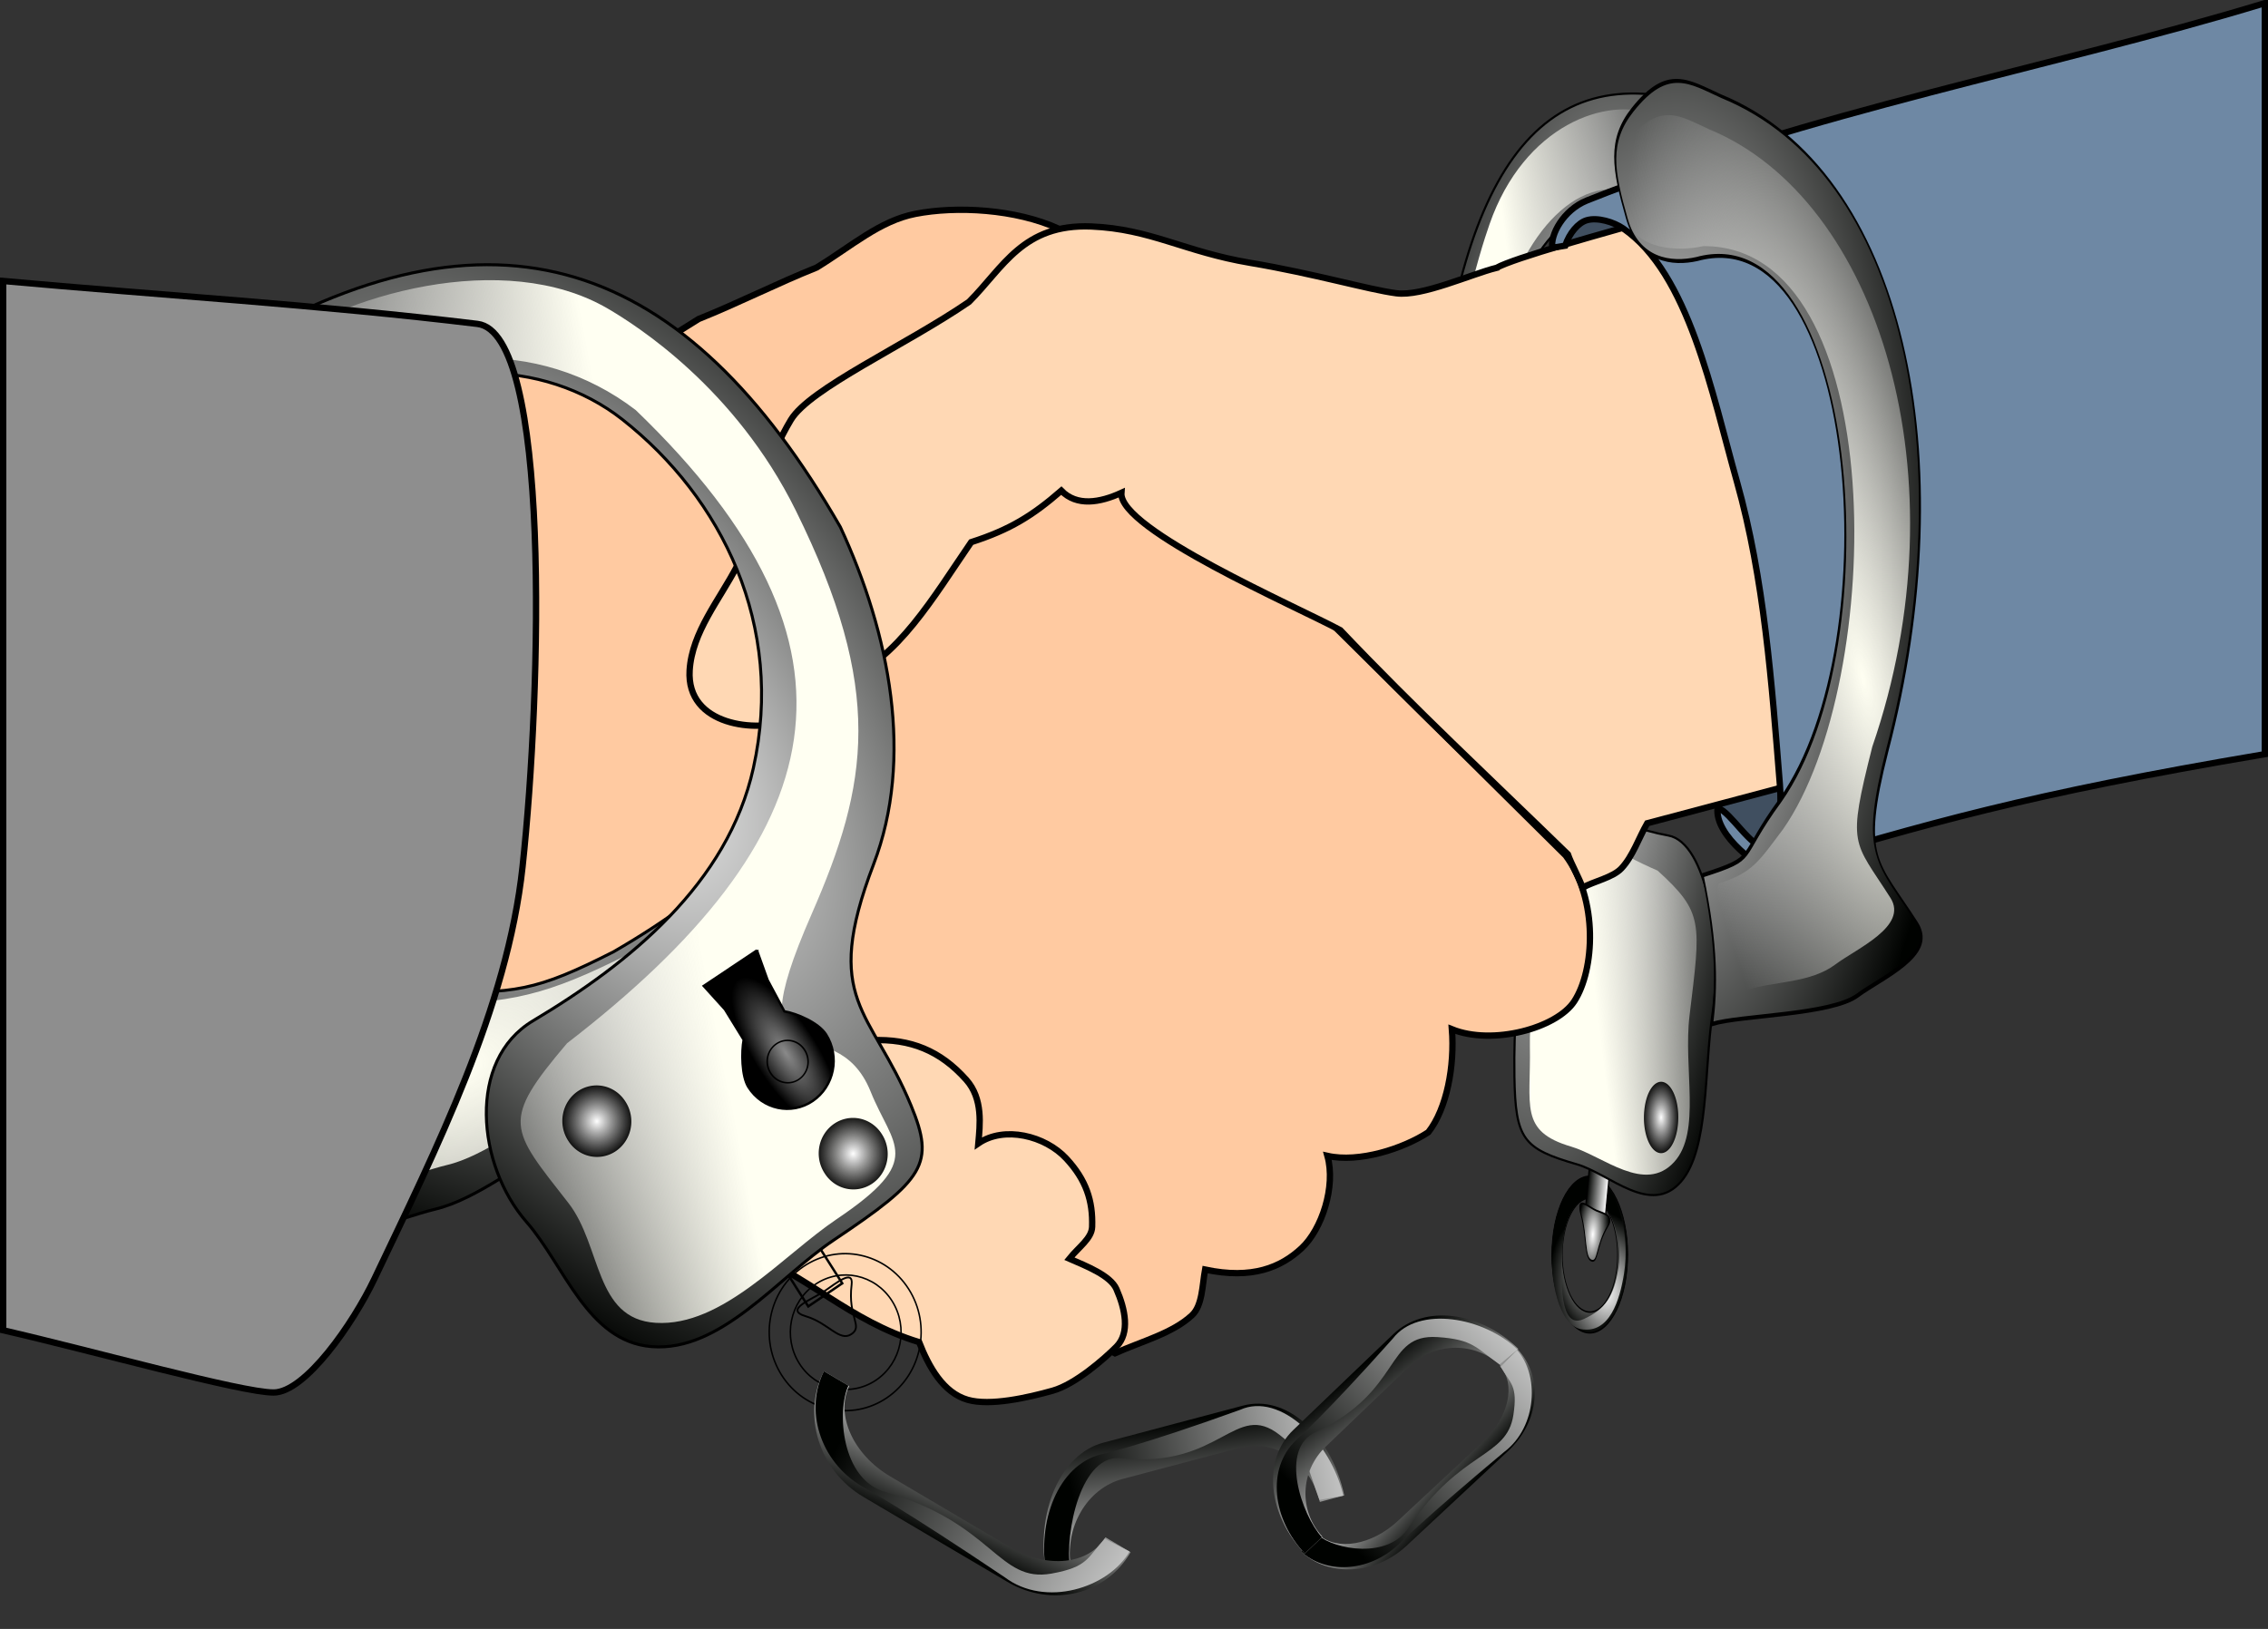
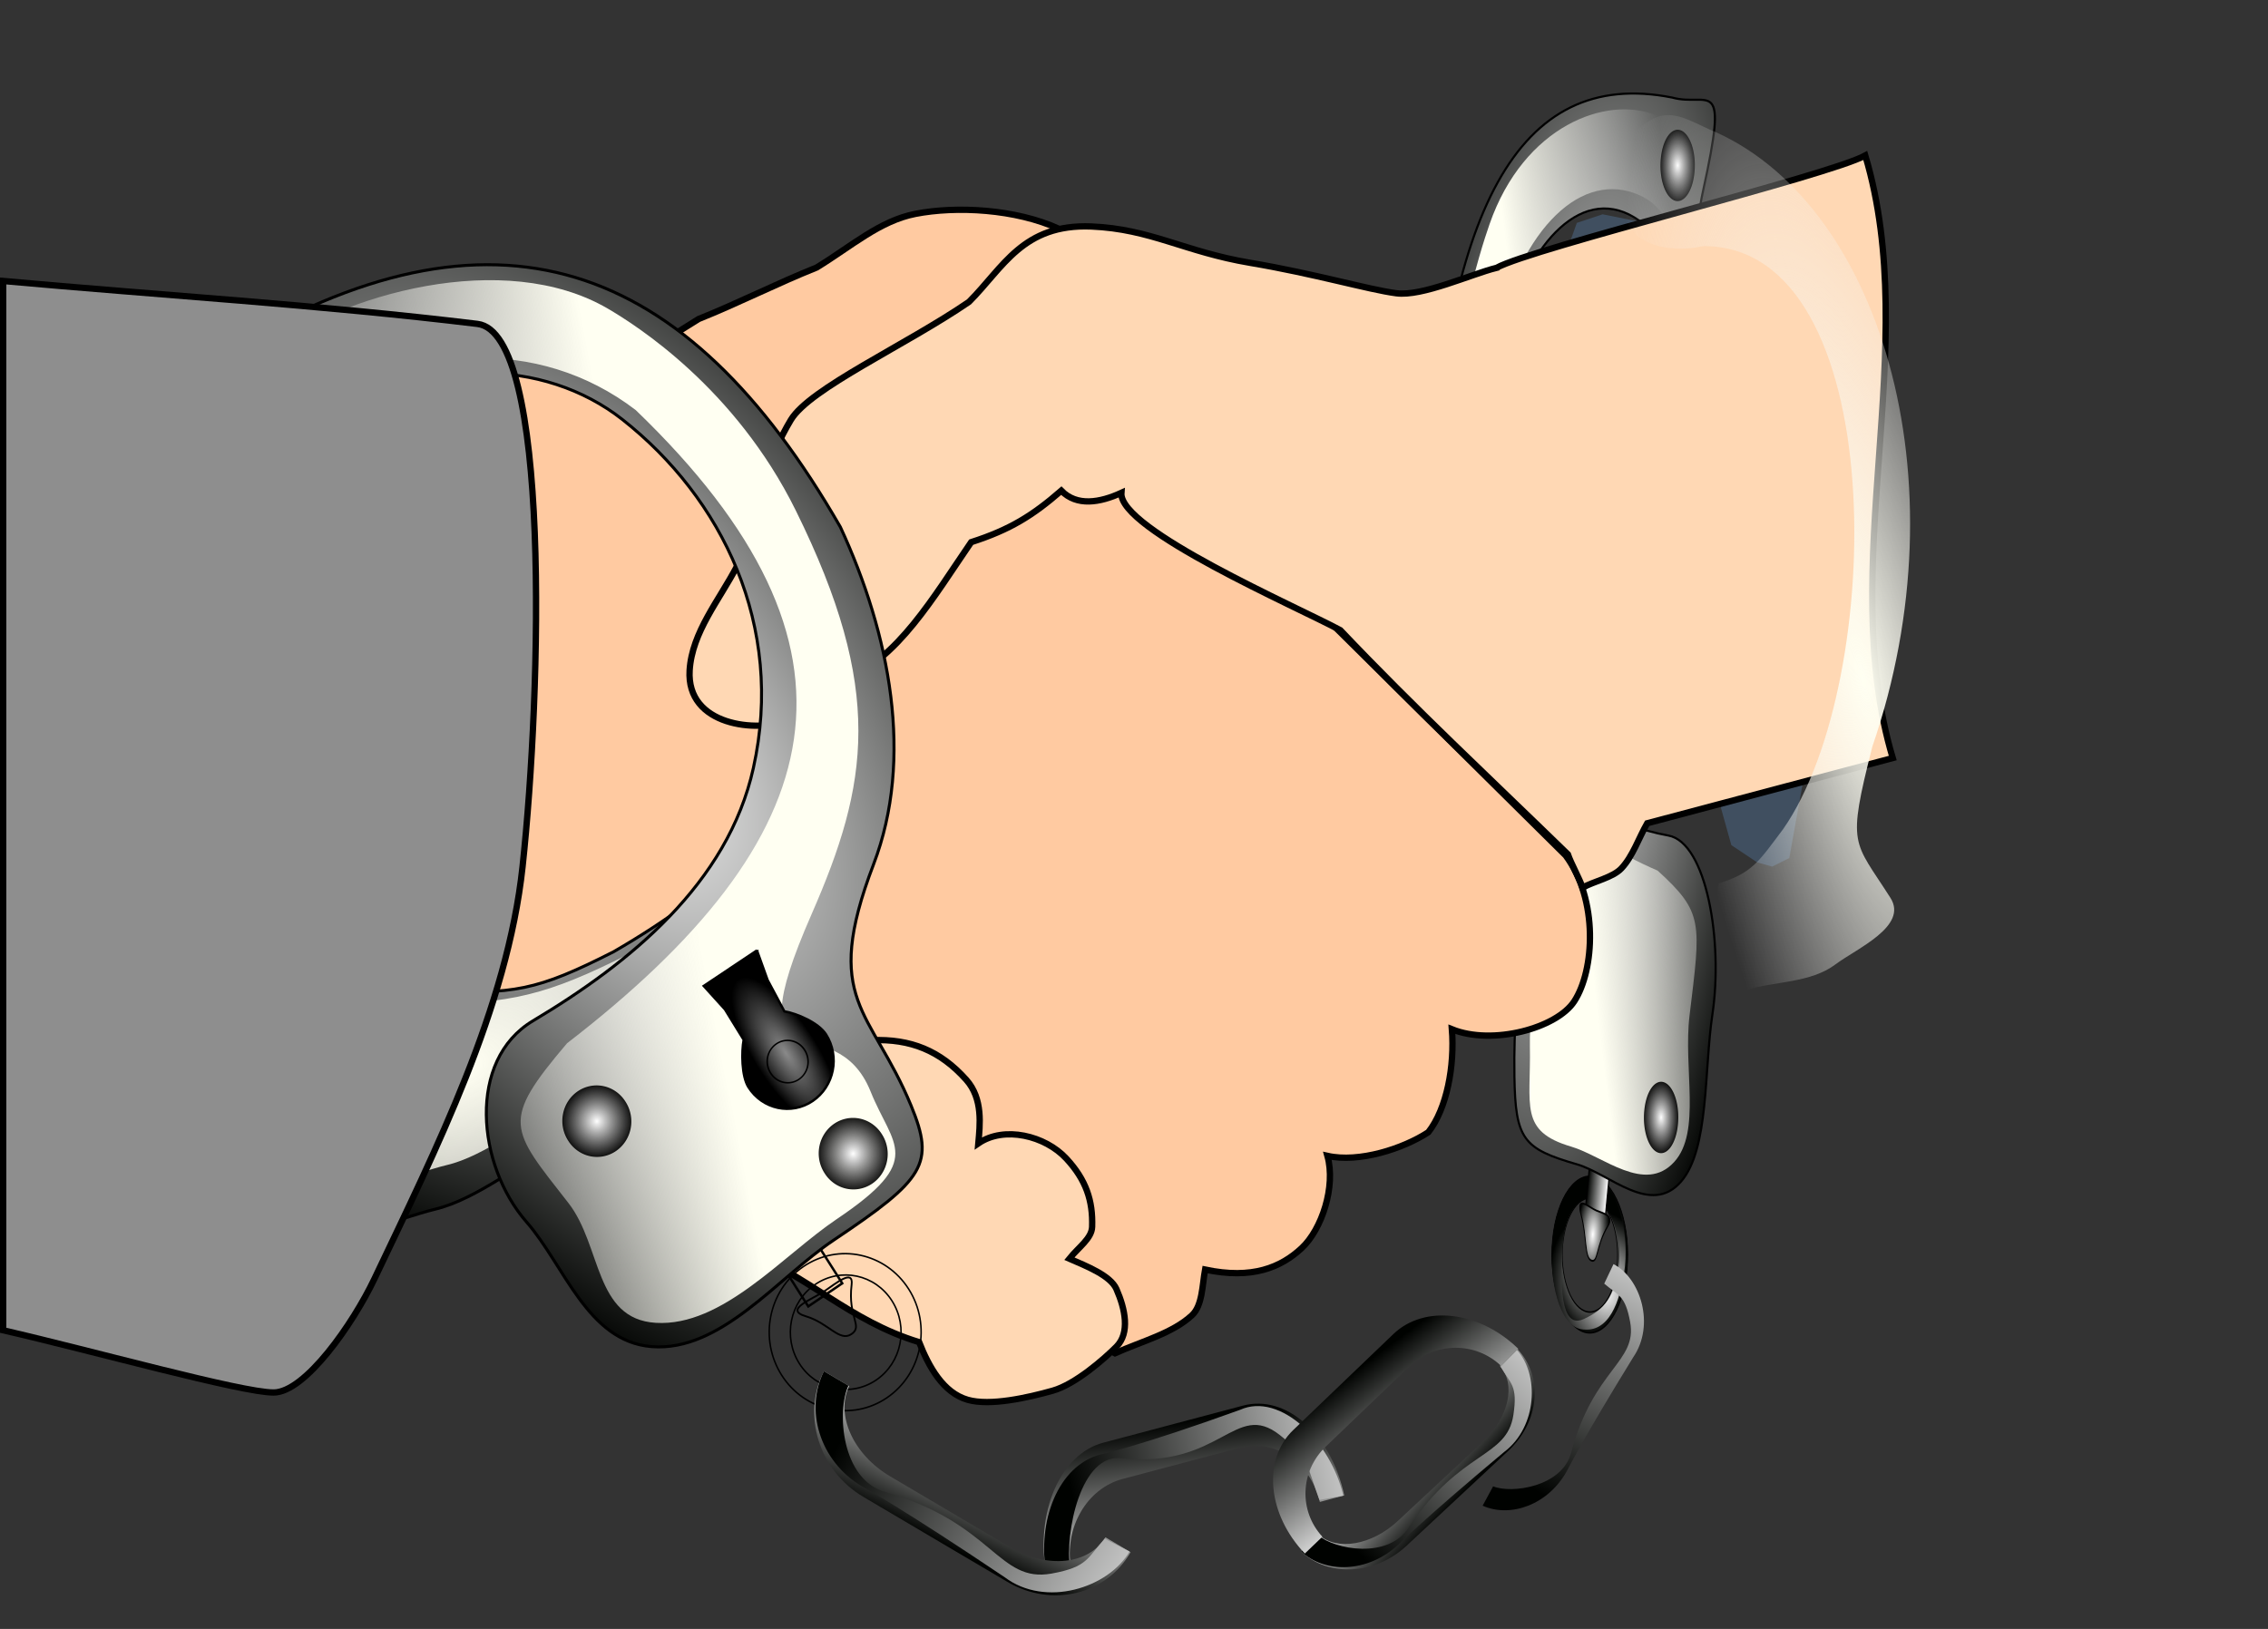
<svg xmlns="http://www.w3.org/2000/svg" xmlns:xlink="http://www.w3.org/1999/xlink" viewBox="0 0 1075.7 772.76" version="1.0">
  <rect x="0" y="0" width="1075.7" height="772.76" fill="#333333" stroke="none" />
  <defs>
    <radialGradient id="k" xlink:href="#a" gradientUnits="userSpaceOnUse" cy="460.04" cx="545.88" gradientTransform="matrix(-.882 -.422 -.372 3.307 1400.1 -1002.8)" r="117.4" />
    <radialGradient id="t" xlink:href="#c" gradientUnits="userSpaceOnUse" cy="447.43" cx="320.35" gradientTransform="matrix(-.264 .89 1.097 .724 475.54 -493.87)" r="133.17" />
    <radialGradient id="s" xlink:href="#a" gradientUnits="userSpaceOnUse" cy="420.22" cx="507.58" gradientTransform="matrix(-.504 1.256 .84 1.433 719.75 -1046.4)" r="133.17" />
    <radialGradient id="r" gradientUnits="userSpaceOnUse" cy="346.28" cx="865.29" gradientTransform="matrix(-.648 -.006 .016 -1.802 1418.6 999.48)" r="16.119">
      <stop offset="0" stop-color="#8a8a8a" />
      <stop offset="1" />
    </radialGradient>
    <radialGradient id="p" xlink:href="#a" gradientUnits="userSpaceOnUse" cy="460.04" cx="545.88" gradientTransform="matrix(1.428 -1.153 2.027 2.685 -1424.2 -258.06)" r="117.4" />
    <radialGradient id="o" xlink:href="#c" gradientUnits="userSpaceOnUse" cy="490.09" cx="442.26" gradientTransform="matrix(2.021 -1.42 .889 1.349 -1107 473.19)" r="133.17" />
    <radialGradient id="g" xlink:href="#a" gradientUnits="userSpaceOnUse" cy="781.09" cx="-25.297" gradientTransform="matrix(1 0 0 1.001 -1.263 36.653)" r="25.956" />
    <radialGradient id="h" xlink:href="#b" gradientUnits="userSpaceOnUse" cy="828.31" cx="-39.186" gradientTransform="matrix(1.491 -.02 .013 1 8.33 -1.196)" r="25.703" />
    <radialGradient id="n" xlink:href="#a" gradientUnits="userSpaceOnUse" cy="420.22" cx="507.58" gradientTransform="matrix(1.278 -.963 1.284 1.822 -976.6 56.726)" r="133.17" />
    <radialGradient id="j" xlink:href="#a" gradientUnits="userSpaceOnUse" cy="768.38" cx="304.31" gradientTransform="matrix(.56 0 0 .856 -152.25 128.56)" r="19.109" />
    <radialGradient id="m" xlink:href="#d" gradientUnits="userSpaceOnUse" cy="431.62" cx="43.437" gradientTransform="matrix(1 0 0 1.15 0 -64.744)" r="10.102" />
    <linearGradient id="l" y2="329.29" xlink:href="#c" gradientUnits="userSpaceOnUse" x2="504.71" gradientTransform="matrix(-.687 -.279 -.135 1.416 1184.8 -211.03)" y1="375.76" x1="604.81" />
    <linearGradient id="a">
      <stop offset="0" stop-color="#fff" />
      <stop offset="1" stop-color="#000200" />
    </linearGradient>
    <linearGradient id="i" y2="753.8" xlink:href="#a" gradientUnits="userSpaceOnUse" x2="310.12" gradientTransform="translate(-285.43 17.363)" y1="753.8" x1="296.35" />
    <linearGradient id="f" y2="835.87" xlink:href="#a" gradientUnits="userSpaceOnUse" x2="228.43" y1="829.06" x1="-7.972" />
    <linearGradient id="e" y2="800.69" xlink:href="#a" gradientUnits="userSpaceOnUse" x2="140.55" y1="863.39" x1="145.46" />
    <linearGradient id="q" y2="329.29" xlink:href="#c" gradientUnits="userSpaceOnUse" x2="504.71" gradientTransform="matrix(1.132 -.853 .825 1.171 -709.56 274.65)" y1="375.76" x1="604.81" />
    <linearGradient id="b">
      <stop offset="0" stop-color="#fff" stop-opacity=".983" />
      <stop offset="1" stop-color="#000200" />
    </linearGradient>
    <linearGradient id="c">
      <stop offset="0" stop-color="#fffff2" />
      <stop offset="1" stop-color="#f2f2f2" stop-opacity="0" />
    </linearGradient>
    <linearGradient id="d">
      <stop offset="0" stop-color="#fff" />
      <stop offset="1" stop-opacity=".896" />
    </linearGradient>
  </defs>
  <path d="M103.66 800.69c-30.224 0-54.623 18.88-55.316 42.56h17.094c.859-15.32 21.143-27.47 46.222-27.47h81.72c25.07 0 45.35 12.15 46.21 27.47h17.13c-.69-23.68-25.09-42.56-55.31-42.56h-97.75z" fill="url(#e)" transform="matrix(-.493 .46 -.536 -.535 1195.6 1069)" />
  <path d="M106.16 801.95c-29.254-2.76-56.385 20.85-57.059 41.3l16.365-.76c3.614-12.22.741-15.89 17.656-27.51 24.938-17.12 43.578 6.57 107.98-6.81 26.49-6.04 48.13 21.85 48.97 35.08h16.65c-.68-20.45-22.37-38.52-51.75-38.52 0 0-26.84.76-98.81-2.78z" fill="url(#f)" transform="matrix(-.493 .46 -.536 -.535 1195.6 1069)" />
  <path d="M103.66 800.69c-30.224 0-54.623 18.88-55.316 42.56h17.094c.859-15.32 21.143-27.47 46.222-27.47h81.72c25.07 0 45.35 12.15 46.21 27.47h17.13c-.69-23.68-25.09-42.56-55.31-42.56h-97.75z" fill="url(#e)" transform="matrix(-.291 .556 .91 .448 12.755 194.63)" />
  <path d="M106.16 801.95c-29.254-2.76-56.385 20.85-57.059 41.3l16.365-.76c3.614-12.22.741-15.89 17.656-27.51 24.938-17.12 43.578 6.57 107.98-6.81 26.49-6.04 48.13 21.85 48.97 35.08h16.65c-.68-20.45-22.37-38.52-51.75-38.52 0 0-26.84.76-98.81-2.78z" fill="url(#f)" transform="matrix(-.291 .556 .91 .448 12.755 194.63)" />
  <path d="M-26.544 792.5c-14.194 0-25.719 11.52-25.719 25.72 0 14.19 11.525 25.72 25.719 25.72S-.856 832.41-.856 818.22c0-14.2-11.494-25.72-25.688-25.72zm-.156 7.09c10.348 0 18.75 8.4 18.75 18.75s-8.402 18.75-18.75 18.75-18.719-8.4-18.719-18.75 8.371-18.75 18.719-18.75z" stroke="#000" stroke-width=".505" fill="url(#g)" transform="matrix(-.687 -.279 -.135 1.416 846.24 -570.842)" />
  <path d="M-26.544 792.5c-14.194 0-25.707 13.88-23.951 27.48 1.142 8.85 5.647 21.38 25.214 23.45 14.303 1.51 24.425-11.02 24.425-25.21 0-14.2-11.494-25.72-25.688-25.72zm-.156 7.09c10.348 0 19.195 8.41 18.75 18.75-1.01 23.48-9.678 25.35-18.498 21.53-14.213-6.15-18.718-11.43-19.981-21.02-1.351-10.26 9.381-19.26 19.729-19.26z" fill="url(#h)" transform="matrix(-.687 -.279 -.135 1.416 846.24 -570.842)" />
  <g stroke="#000">
    <path stroke-width=".8" fill="url(#i)" d="M10.926 763.02h13.763v16.289H10.926z" transform="matrix(-.687 -.279 -.135 1.416 874.084 -522.744)" />
    <path d="M27.152 781.56c-5.221 6.06-4.837 13.36-9.683 13.36-4.847 0-1.895-5.25-8.95-13.5-3.42-4 3.99-3.28 8.837-3.28 4.846 0 14.995-2.61 9.796 3.42z" stroke-width=".602" fill="url(#j)" transform="matrix(-.687 -.279 -.135 1.416 874.084 -522.744)" />
  </g>
  <path d="M807.7 90.805c-7.09 32.275 5.74 39.635-30.08 13.955-26.31-18.863-52.88 10.34-63.58 52.16-13.9 54.31-15.02 121.94 5.49 176.45 16.67 44.32 45.52 58.21 71.81 63.01 18.03 3.29 26.03 50.29 20.84 84.89-3.97 26.49-1.53 63.77-14.82 79.19-14.39 16.71-33.89-3.62-49.39-8.11-25.56-7.41-29.22-11.76-29.69-41.76-.79-49.68 9.23-63.21-15.27-111.16-18.92-37.03-25.77-95.22-25.45-151.44C684.8 100.84 719.34 31.64 793.1 46.28c17.55 4.869 27.08-12.256 14.6 44.525z" fill-rule="evenodd" stroke="#000" stroke-width="1.005" fill="url(#k)" />
  <path d="M802.65 94.823c-6.19 35.017-6.76 7.467-22.85-1.136-26.27-14.043-55.87 9.923-69.57 62.083-30.18 153.08-.97 224.19 75.97 257.24 21.98 19.97 20.47 24.68 15.14 68.75-3.04 25.2 5.66 55.13-7.21 69.39-13.94 15.44-33.81-2.75-48.9-7.2-24.9-7.32-19.05-19.52-19.61-47.65-.94-46.57 30.37-26.46-4.45-88.23-24.84-44.06-37.35-80.93-35.62-176.43 1.17-64.82 16.32-112.07 20.93-125.29 16.34-46.895 55.59-61.118 78.75-51.742 16.91 6.844 30.3-32.689 17.42 40.215z" fill-rule="evenodd" fill="url(#l)" />
  <path d="M53.538 431.62a10.102 11.617 0 11-20.203 0 10.102 11.617 0 1120.203 0z" transform="matrix(-.79 -.321 -.135 1.416 888.28 -518.75)" fill="url(#m)" />
  <path d="M53.538 431.62a10.102 11.617 0 11-20.203 0 10.102 11.617 0 1120.203 0z" transform="matrix(-.79 -.321 -.135 1.416 827.58 -79.672)" fill="url(#m)" />
  <path d="M53.538 431.62a10.102 11.617 0 11-20.203 0 10.102 11.617 0 1120.203 0z" transform="matrix(-.79 -.321 -.135 1.416 880.44 -67.113)" fill="url(#m)" />
  <path d="M53.538 431.62a10.102 11.617 0 11-20.203 0 10.102 11.617 0 1120.203 0z" transform="matrix(-.79 -.321 -.135 1.416 878.29 -120.01)" fill="url(#m)" />
  <path d="M53.538 431.62a10.102 11.617 0 11-20.203 0 10.102 11.617 0 1120.203 0z" transform="matrix(-.79 -.321 -.135 1.416 827.07 -142.3)" fill="url(#m)" />
  <path d="M147.1 182.89c53.27-5.42 106.54-10.85 159.81-16.28 8.14-5.09 16.29-10.18 24.43-15.27 18.66-7.47 37.32-16.97 55.99-24.43 16.62-10.18 29.93-22.15 46.82-25.45 19.36-3.787 47.5-2.375 68.2 7.13l131.31 189.33c36.31 35.97 72.62 71.93 108.92 107.9 15.61 21.04 13.75 54.43 4.07 69.22-8.3 12.69-38.68 21.04-58.02 13.23 1.36 17.31-2.37 37.67-11.19 48.86-11.88 7.81-32.92 14.59-47.85 11.2 4.07 14.59-2.7 34.92-12.21 43.77-9.83 9.14-23.41 14.93-45.81 10.18-1.36 7.47-1.25 17.05-6.23 21.68-9.27 8.6-23.63 12.25-36.52 18.02-183.23-96.02-249.39-97.38-341.01-115.03-13.23-100.77-27.48-243.28-40.71-344.06z" fill-rule="evenodd" fill-opacity=".999" stroke="#000" stroke-width="3" fill="#ffcaa1" />
  <path d="M71.77 193.34c-86.689 108.25-52.019 236.29 60.02 306.15 41.34 26.48 31.7 34.96 23.7 75.04-3.91 19.62 33.69 3.18 50.81-.88 19.79-4.69 41.75-22.73 59.91-32.12 64.98-33.6 101.9-68.89 134.29-136.8 4.53-9.51 25.01-34.19 1.25-53.81-34.9 43.5-59.4 70.82-110.66 100.55-36.49 18.54-47.49 20.43-87.06 18.51-100.92-7.21-180.77-174.51-80.08-229.47 15.47-9.02 33.43-24.94 30.29-45.43-3.57-23.31-7.45-35.98-28.92-36.16-30.337-.26-38.668 14.94-53.55 34.42z" fill-rule="evenodd" stroke="#000" stroke-width="1.425" fill="url(#n)" />
  <path d="M86.446 199.76C6.457 299.91 23.878 437.23 139.5 491.62c38.32 24.65 32.63 24.63 25.33 61.77-3.58 18.19 31.19 3.04 47.03-.68 18.3-4.3 38.59-20.97 55.37-29.63 60.07-30.99 110.6-79.72 140.42-142.6 4.17-8.8-6.12-12.18-28.17-30.43-32.2 40.24-30.59 73.44-77.98 100.87-33.73 17.1-56.18 26.26-92.81 24.38-93.42-6.93-198.41-153.61-91.32-236.61 14.3-8.32 40.87-28.75 37.91-47.76-3.35-21.61.52-22.73-19.35-22.95-28.08-.32-35.76 13.76-49.484 31.78z" fill-rule="evenodd" fill="url(#o)" />
  <path d="M760.09 101.66l-12.21 4.08-5.09 14.25 78.38 280.94 12.21 8.15 7.13 2.03 8.14-4.07 7.13-39.7-10.18-94.66-27.49-107.9-37.66-59.04-20.36-4.08z" fill-rule="evenodd" fill="#404f60" />
  <path d="M285.71 544.19c4.53 15.74 21.63 14.38 29.3 24.13 13.17 6.88 22.21 19.55 36.71 24.47 31.38 11.92 50.73 33.7 84.22 43.91 4.58 11.65 11.38 24 23.03 27.35 10.62 3.05 28.44-.98 40.31-4.32 10.81-3.04 24.61-15.22 30.23-20.87 6.52-6.56 4.18-17.84 0-27.35-2.82-6.41-14.21-10.87-22.31-14.4 4.48-5.58 10.61-9.59 10.79-15.11.41-12.47-2.89-22.3-12.23-32.39-10.08-10.89-29.47-15.63-41.75-7.2.76-8.67 2.37-21.14-5.76-30.23-12.35-13.83-26.43-19.43-44.63-18.72-29.59 1.15-35.93 15.52-51.1 26.63-10.66 7.82 5.34-20.29 5.64-35.37-3.05-13.86-16.66-19.31-24.4-15.99-17.85 3.83-65.08 54.6-58.05 75.46z" fill-rule="evenodd" stroke="#000" stroke-width="3" fill="#ffd8b4" />
  <path d="M709.71 127.08c-12.21 3.06-35.18 13.66-47.44 12.04-13.41-1.76-38.75-9.3-69.33-14.44-31.14-5.23-47.21-16.09-75.32-17.24-32.55-1.32-41.73 19.47-58.02 35.76-30.2 20.69-75.41 40.96-84.49 55.98-9.85 16.28-25.11 54.29-25.45 69.22-8.48 16.29-21.44 31.45-22.57 49.58-1.64 26.5 32.14 29.73 47 23.71 10.89-4.41 17.65-12.89 26.47-19.34 25.06-9.48 42.2-39.11 60.06-65.15 18.57-5.98 29.22-12.68 42.75-24.43 7.34 7.54 18.28 5.72 28.5 1.02-1.38 17.4 83.62 54.23 103.83 65.15 35.5 37.36 70.29 69.69 107.95 106.34 1.36 4.07 5.6 11.74 6.95 15.81 5.43-3.05 14.35-4.77 18.45-9.16 5.4-5.79 8.14-14.25 12.21-21.38 20.36-5.43 96.1-25.51 116.46-30.94-27.15-90.94 14.11-194.9-13.03-285.84-17.31 9.504-157.67 43.81-174.98 53.31z" stroke="#000" stroke-width="3" fill="#ffd8b4" />
-   <path d="M736.27 117.54c-1.05-6.02 5.1-17.805 16.29-22.391C859.69 52.416 971.41 32.716 1074.2 1.5v356.27c-112.93 19.05-160.74 33.05-234.1 54.97-4.25-.09-27.09-15.98-25.45-29.52 6.45 2.04 15.72 19.29 23.41 19.14 6.39-.13 7.02-19.08 6.11-30.33-3.84-47.79-7.38-97.48-20.36-143.53-11.79-41.83-22.88-98.83-53.95-120.12-4.49-3.08-12.18-5.41-17.3-3.89-4.04 1.19-8.23 6.1-10.18 12.04l-6.11 1.01z" fill-rule="evenodd" stroke="#000" stroke-width="3" fill="#6e88a4" />
  <path d="M103.66 800.69c-30.224 0-54.623 18.88-55.316 42.56h17.094c.859-15.32 21.143-27.47 46.222-27.47h81.72c25.07 0 45.35 12.15 46.21 27.47h17.13c-.69-23.68-25.09-42.56-55.31-42.56h-97.75z" fill="url(#e)" transform="matrix(-.678 .18 .248 1.235 461.24 -340.7)" />
  <path d="M106.16 801.95c-29.254-2.76-56.385 20.85-57.059 41.3l16.365-.76c3.614-12.22.741-15.89 17.656-27.51 24.938-17.12 43.578 6.57 107.98-6.81 26.49-6.04 48.13 21.85 48.97 35.08h16.65c-.68-20.45-22.37-38.52-51.75-38.52 0 0-26.84.76-98.81-2.78z" fill="url(#f)" transform="matrix(-.678 .18 .248 1.235 461.24 -340.7)" />
  <path d="M103.66 800.69c-30.224 0-54.623 18.88-55.316 42.56h17.094c.859-15.32 21.143-27.47 46.222-27.47h81.72c25.07 0 45.35 12.15 46.21 27.47h17.13c-.69-23.68-25.09-42.56-55.31-42.56h-97.75z" fill="url(#e)" transform="matrix(-.704 -.402 -.676 1.234 1140.5 -284.06)" />
  <path d="M106.16 801.95c-29.254-2.76-56.385 20.85-57.059 41.3l16.365-.76c3.614-12.22.741-15.89 17.656-27.51 24.938-17.12 43.578 6.57 107.98-6.81 26.49-6.04 48.13 21.85 48.97 35.08h16.65c-.68-20.45-22.37-38.52-51.75-38.52 0 0-26.84.76-98.81-2.78z" fill="url(#f)" transform="matrix(-.704 -.402 -.676 1.234 1140.5 -284.06)" />
  <path d="M-26.544 792.5c-14.194 0-25.719 11.52-25.719 25.72 0 14.19 11.525 25.72 25.719 25.72S-.856 832.41-.856 818.22c0-14.2-11.494-25.72-25.688-25.72zm-.156 7.09c10.348 0 18.75 8.4 18.75 18.75s-8.402 18.75-18.75 18.75-18.719-8.4-18.719-18.75 8.371-18.75 18.719-18.75z" stroke="#000" stroke-width=".505" fill="url(#g)" transform="matrix(-1.171 .796 .77 1.21 -260.26 -336.95)" />
  <path d="M-26.544 792.5c-14.194 0-25.707 13.88-23.951 27.48 1.142 8.85 5.647 21.38 25.214 23.45 14.303 1.51 24.425-11.02 24.425-25.21 0-14.2-11.494-25.72-25.688-25.72zm-.156 7.09c10.348 0 19.195 8.41 18.75 18.75-1.01 23.48-9.678 25.35-18.498 21.53-14.213-6.15-18.718-11.43-19.981-21.02-1.351-10.26 9.381-19.26 19.729-19.26z" fill="url(#h)" transform="matrix(-1.171 .796 .77 1.21 -260.26 -336.95)" />
  <g stroke="#000">
    <path stroke-width=".8" fill="url(#i)" d="M10.926 763.02h13.763v16.289H10.926z" transform="matrix(-1.171 .796 .77 1.21 -187.8 -342.87)" />
    <path d="M27.152 781.56c-5.221 6.06-4.837 13.36-9.683 13.36-4.847 0-1.895-5.25-8.95-13.5-3.42-4 3.99-3.28 8.837-3.28 4.846 0 14.995-2.61 9.796 3.42z" stroke-width=".602" fill="url(#j)" transform="matrix(-1.171 .796 .77 1.21 -187.8 -342.87)" />
  </g>
  <path d="M98.115 220.46c26.075 23.19 5.805 41.07 60.285-13.53 40.04-40.12 100.2-36.72 136.72-7.99 47.43 37.3 77.13 97.87 62.21 165.36-12.12 54.86-58.77 92.66-104.53 119.96-31.36 18.71-26.65 68.47-3.08 95.42 18.05 20.65 28.88 56.69 59.3 59.14 32.95 2.66 60-32.85 86.29-50.45 43.36-29.04 48.21-36.19 36.8-63.9C413.21 478.58 389.5 475 414.34 410c19.18-50.2 7.8-109.13-15.77-160.01C325.24 122.4 234.24 89.56 106.4 167.21c-29.869 19.74-54.157 12.46-8.285 53.25z" fill-rule="evenodd" stroke="#000" stroke-width="1.425" fill="url(#p)" />
  <path d="M108.93 219.71c25.55 26.47 15.31.9 40.99-20.96 41.93-35.7 105.44-39.71 151.63-4.19 117.39 112.99 93.48 203.17-32.6 300.35-31.73 37.35-27.06 40.31.64 75.77 15.83 20.28 12.28 55.11 41.47 56.86 31.62 1.89 60.22-32 85.79-49.2 42.18-28.38 26.58-34.39 16.1-60.47-17.35-43.2-65.95 2.41-28.03-84.17 27.05-61.76 34.68-106.22-7.53-191.62-28.65-57.96-75.48-87.74-89.24-95.75-48.84-28.43-125.88-7.14-164.08 21.6-27.881 20.97-68.339-3.33-15.14 51.78z" fill-rule="evenodd" fill="url(#q)" />
  <g stroke="#000" stroke-width=".8">
    <path d="M853.11 336.77l2.32 10.09.89 11.7c-3.13 2.87-7.62 9.47-7.62 14.06 0 8.67 7.04 15.72 15.72 15.72 8.67 0 15.72-7.05 15.71-15.72 0-4.29-4.39-11.02-7.17-13.86l-.18-11.8 1.78-10.36-21.45.17z" fill="url(#r)" transform="matrix(-1.171 .796 .77 1.21 1098.7 -635.71)" />
    <path d="M53.538 431.62a10.102 11.617 0 11-20.203 0 10.102 11.617 0 1120.203 0z" transform="matrix(-.798 .542 .456 .717 211.426 170.594)" fill="url(#m)" />
  </g>
  <path d="M53.538 431.62a10.102 11.617 0 11-20.203 0 10.102 11.617 0 1120.203 0z" transform="matrix(-1.346 .915 .77 1.21 9.195 -30.128)" fill="url(#m)" />
  <path d="M53.538 431.62a10.102 11.617 0 11-20.203 0 10.102 11.617 0 1120.203 0z" transform="matrix(-1.346 .915 .77 1.21 54.886 40.391)" fill="url(#m)" />
  <path d="M53.538 431.62a10.102 11.617 0 11-20.203 0 10.102 11.617 0 1120.203 0z" transform="matrix(-1.346 .915 .77 1.21 130.79 -14.718)" fill="url(#m)" />
  <g>
    <path d="M103.66 800.69c-30.224 0-54.623 18.88-55.316 42.56h17.094c.859-15.32 21.143-27.47 46.222-27.47h81.72c25.07 0 45.35 12.15 46.21 27.47h17.13c-.69-23.68-25.09-42.56-55.31-42.56h-97.75z" fill="url(#e)" transform="matrix(-.698 -.412 .467 -.866 176.18 1486.5)" />
    <path d="M106.16 801.95c-29.254-2.76-56.385 20.85-57.059 41.3l16.365-.76c3.614-12.22.741-15.89 17.656-27.51 24.938-17.12 43.578 6.57 107.98-6.81 26.49-6.04 48.13 21.85 48.97 35.08h16.65c-.68-20.45-22.37-38.52-51.75-38.52 0 0-26.84.76-98.81-2.78z" fill="url(#f)" transform="matrix(-.698 -.412 .467 -.866 176.18 1486.5)" />
  </g>
  <g>
    <path d="M103.66 800.69c-30.224 0-54.623 18.88-55.316 42.56h17.094c.859-15.32 21.143-27.47 46.222-27.47h81.72c25.07 0 45.35 12.15 46.21 27.47h17.13c-.69-23.68-25.09-42.56-55.31-42.56h-97.75z" fill="url(#e)" transform="matrix(-.68 .17 -.179 -.862 821.02 1427.4)" />
-     <path d="M106.16 801.95c-29.254-2.76-56.385 20.85-57.059 41.3l16.365-.76c3.614-12.22.741-15.89 17.656-27.51 24.938-17.12 43.578 6.57 107.98-6.81 26.49-6.04 48.13 21.85 48.97 35.08h16.65c-.68-20.45-22.37-38.52-51.75-38.52 0 0-26.84.76-98.81-2.78z" fill="url(#f)" transform="matrix(-.68 .17 -.179 -.862 821.02 1427.4)" />
  </g>
  <g>
    <path d="M103.66 800.69c-30.224 0-54.623 18.88-55.316 42.56h17.094c.859-15.32 21.143-27.47 46.222-27.47h81.72c25.07 0 45.35 12.15 46.21 27.47h17.13c-.69-23.68-25.09-42.56-55.31-42.56h-97.75z" fill="url(#e)" transform="matrix(-.486 .466 .761 .771 101.93 -32.784)" />
    <path d="M106.16 801.95c-29.254-2.76-56.385 20.85-57.059 41.3l16.365-.76c3.614-12.22.741-15.89 17.656-27.51 24.938-17.12 43.578 6.57 107.98-6.81 26.49-6.04 48.13 21.85 48.97 35.08h16.65c-.68-20.45-22.37-38.52-51.75-38.52 0 0-26.84.76-98.81-2.78z" fill="url(#f)" transform="matrix(-.486 .466 .761 .771 101.93 -32.784)" />
  </g>
  <path d="M1.5 133.3c74.987 6.79 150.26 11.31 224.96 20.36 34.81 4.22 30.44 173.5 21.38 257.54-7.22 66.95-41.06 134.06-70.24 195.44-10.18 21.41-32.91 53.95-47.84 53.95-15.27 0-85.507-19.68-128.26-29.52V133.3z" fill-rule="evenodd" stroke="#000" stroke-width="3" fill="#8e8e8e" />
  <g fill-rule="evenodd">
-     <path d="M753.39 40.156C808.27-42.353 868.97 1.16 899.23 120.67c11.5 44.14 15.88 34.74 35.46 28.98 9.59-2.82.5 34.84-1.98 52.2-2.87 20.06-23.86 70.68-28.95 88.78-5.07-12.52-11.7-23.74-26.6-34.17 10.06-36.38 5.32-22.5 5.61-63.31-.37-104.22-78.62-196.61-108.23-96.433-4.83 15.353-13.06 32.843-22.85 28.363-11.14-5.1-17.13-9.88-16.56-31.964.81-31.215 8.4-38.851 18.26-52.96z" stroke="#000" stroke-width="1.005" fill="url(#s)" transform="matrix(.822 1.731 -.511 .718 217.63 -1287.3)" />
    <path d="M756.03 55.643c50.78-76.115 116.48-49.772 139.16 72.467 10.71 40.93 10.88 35.08 29.02 29.85 8.88-2.57.51 32.26-1.77 48.32-2.64 18.56-11.31 38.4-16 55.13-2.73 7.62-1.78 6.17-4.62 12.9-5.06-3.24-18.34-18.2-19.63-24.56 6.12-21.76 5.64-28.32 5.95-50.28-.47-96.5-70.94-214.68-114.28-109.63-4.45 14.19-15.12 40.26-24.2 36.06-10.33-4.78-10.98-.87-10.48-21.31.71-28.903 7.74-35.934 16.85-48.947z" fill="url(#t)" transform="matrix(.822 1.731 -.511 .718 217.63 -1287.3)" />
  </g>
  <g>
    <path d="M103.66 800.69c-30.224 0-54.623 18.88-55.316 42.56h17.094c.859-15.32 21.143-27.47 46.222-27.47h81.72c25.07 0 45.35 12.15 46.21 27.47h17.13c-.69-23.68-25.09-42.56-55.31-42.56h-97.75z" fill="url(#e)" transform="matrix(-.299 .552 -.639 -.308 1318.8 832.3)" />
    <path d="M106.16 801.95c-29.254-2.76-56.385 20.85-57.059 41.3l16.365-.76c3.614-12.22.741-15.89 17.656-27.51 24.938-17.12 43.578 6.57 107.98-6.81 26.49-6.04 48.13 21.85 48.97 35.08h16.65c-.68-20.45-22.37-38.52-51.75-38.52 0 0-26.84.76-98.81-2.78z" fill="url(#f)" transform="matrix(-.299 .552 -.639 -.308 1318.8 832.3)" />
  </g>
</svg>